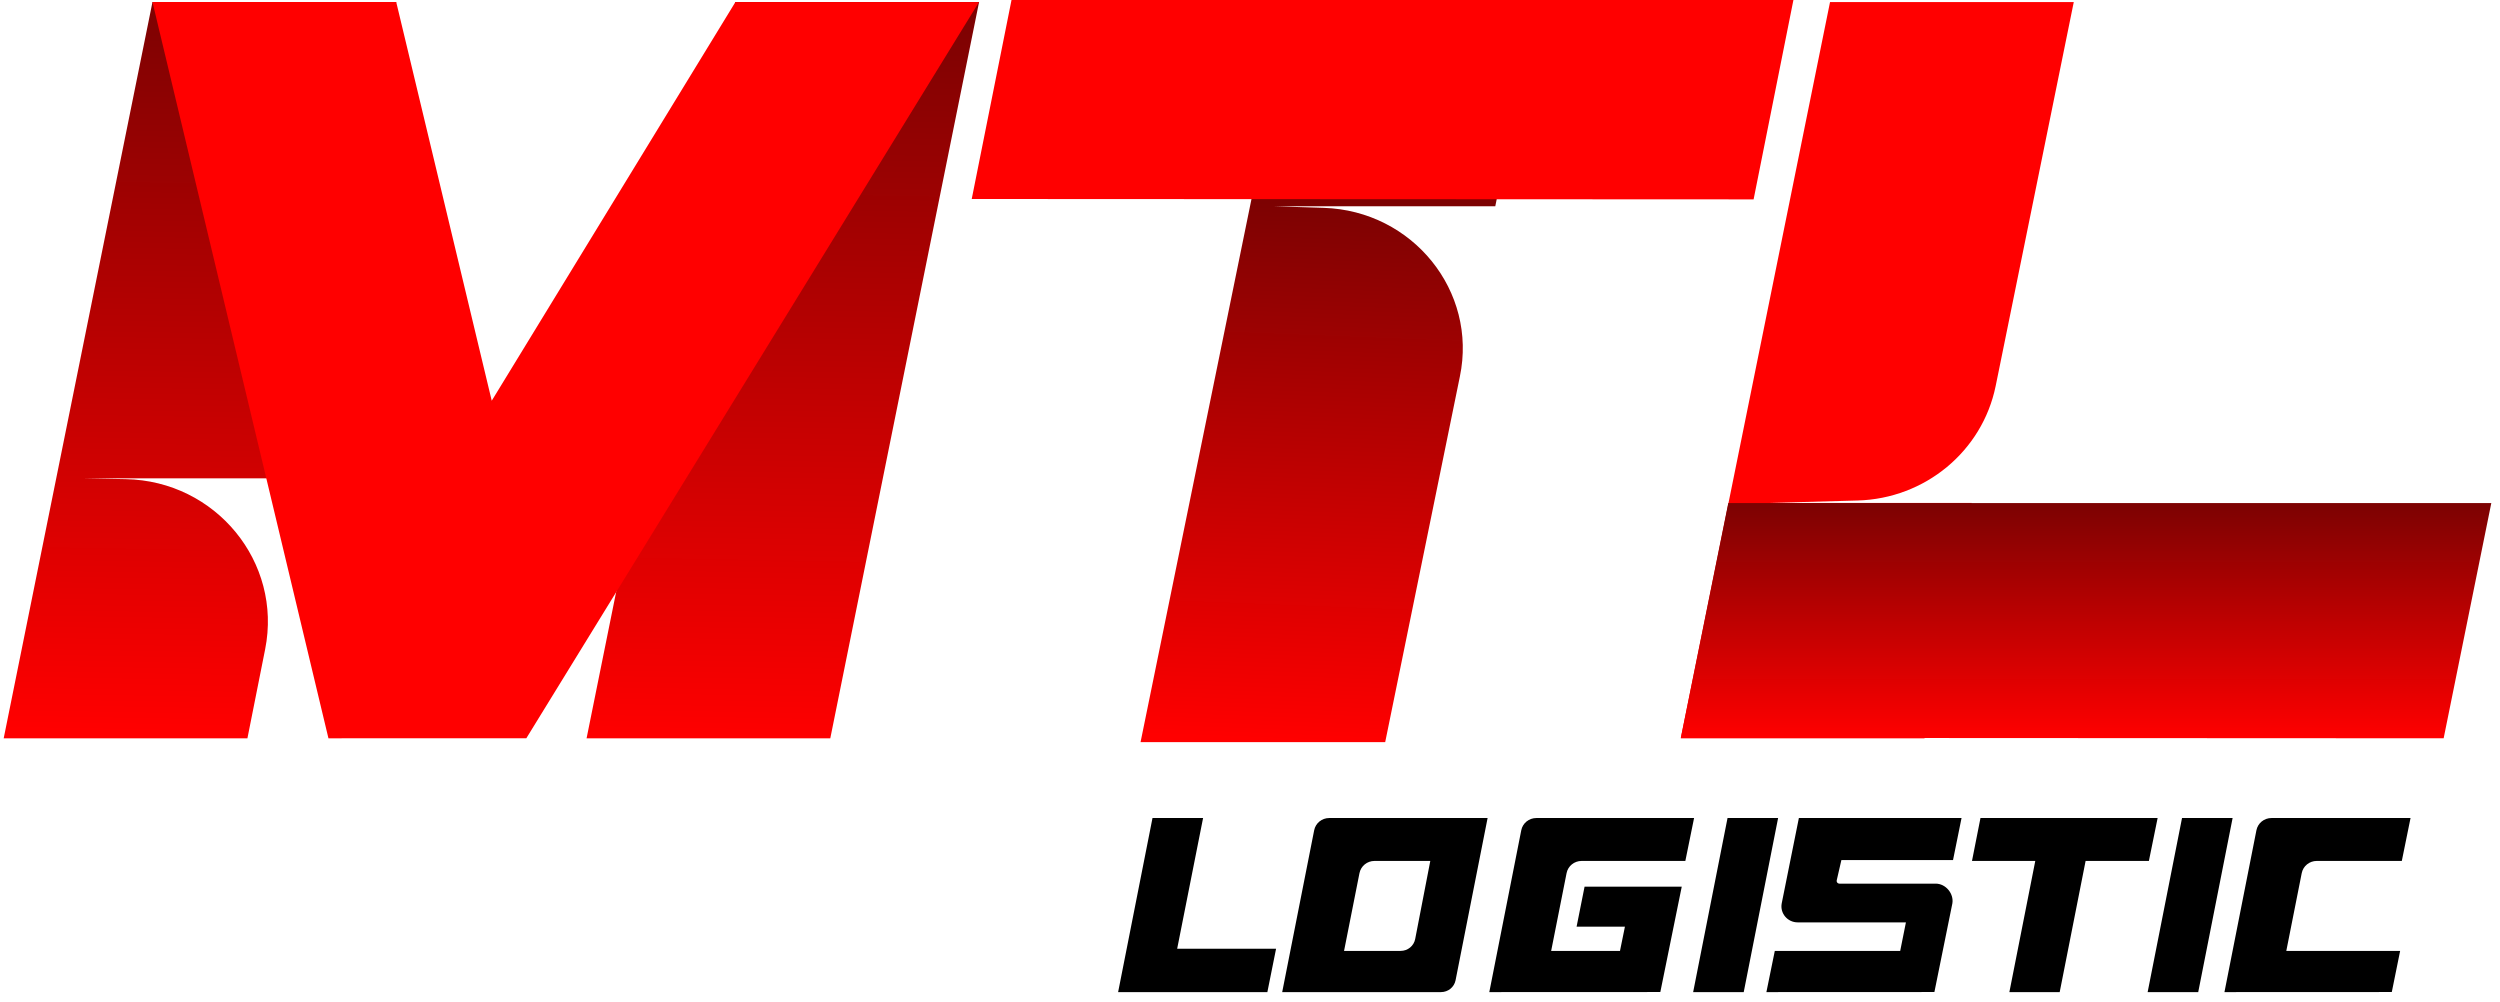
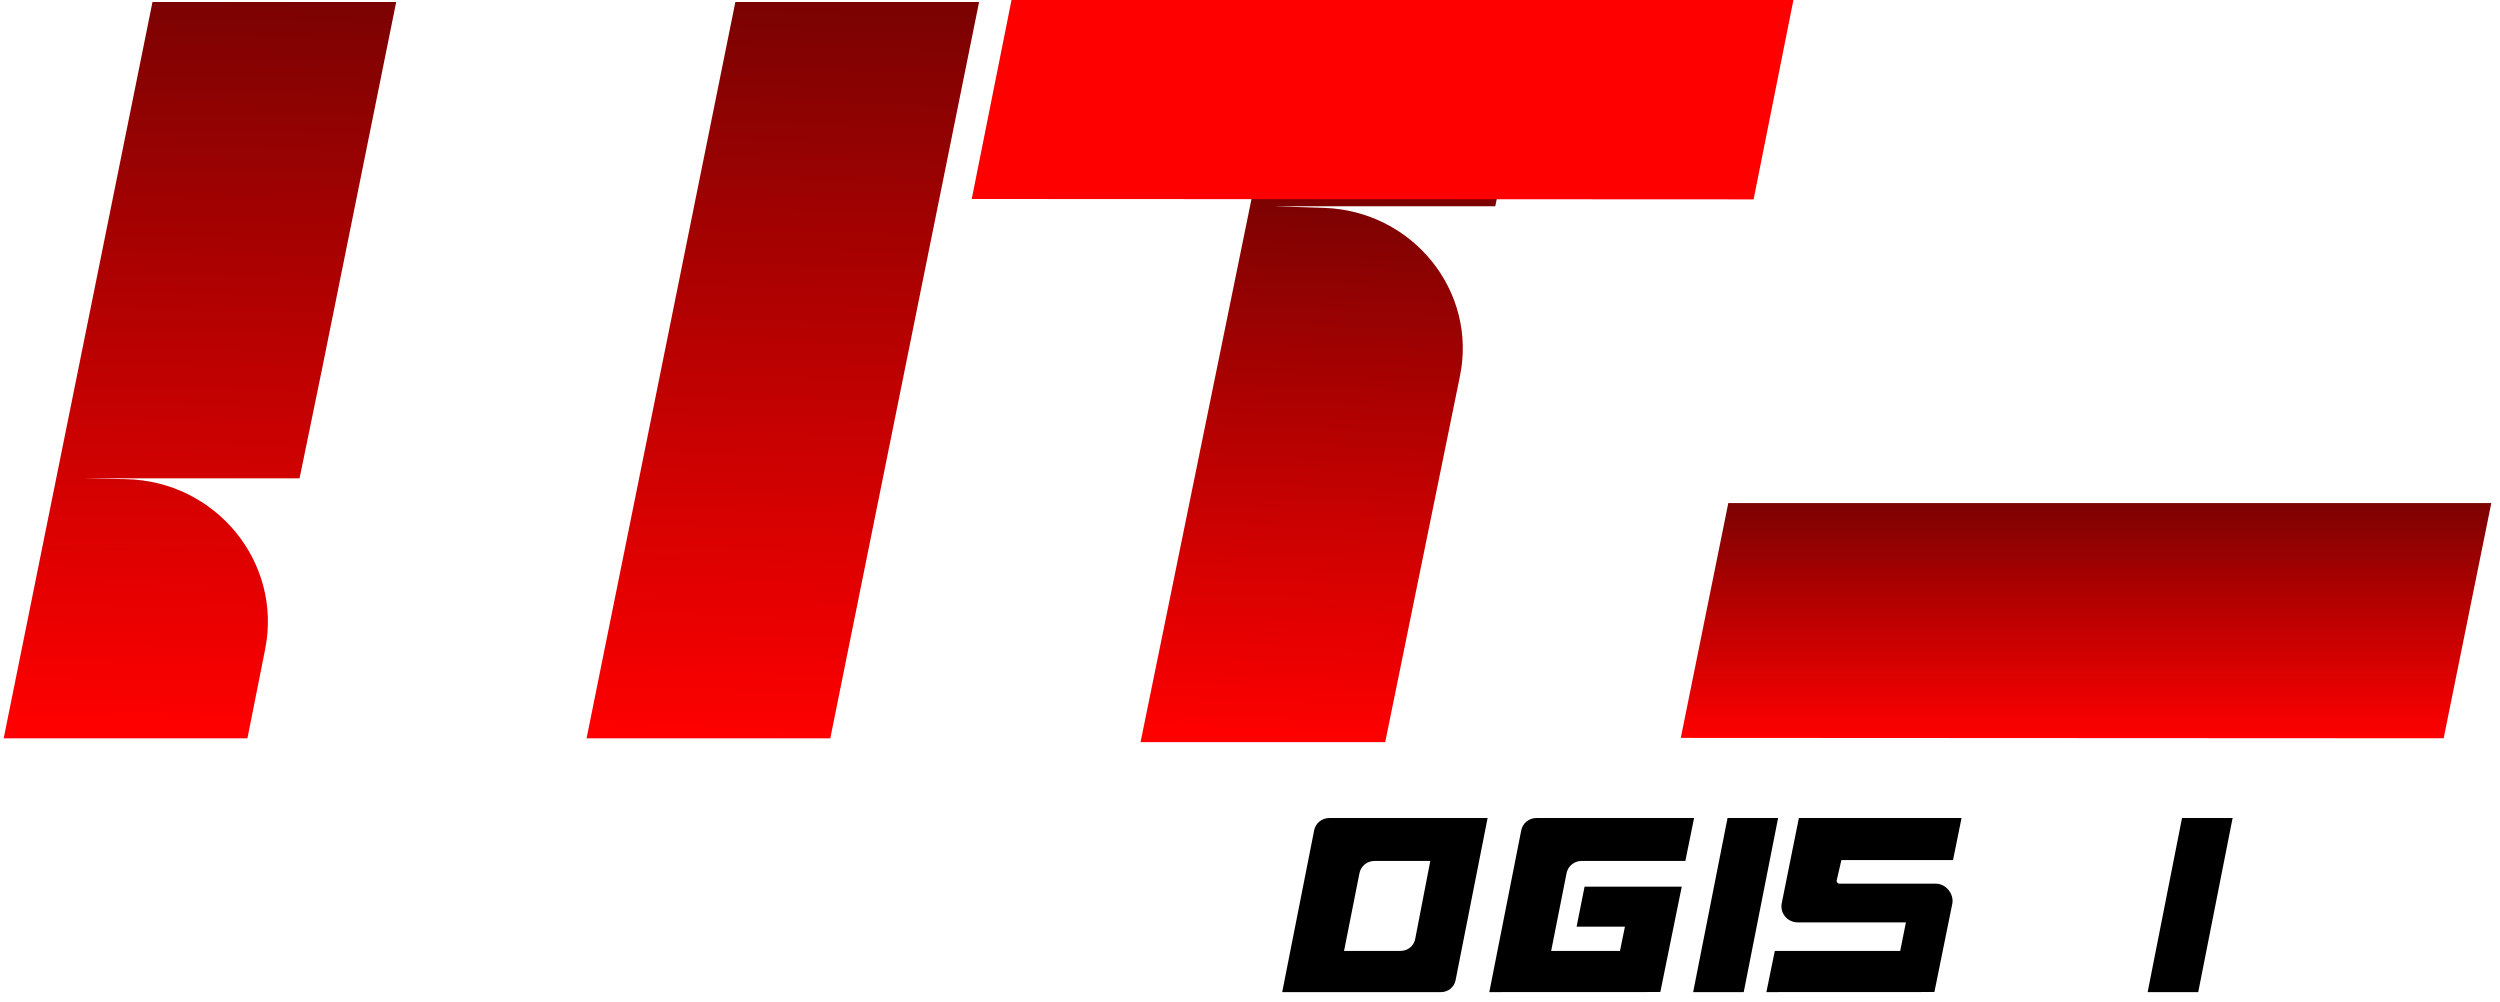
<svg xmlns="http://www.w3.org/2000/svg" width="222" height="89" viewBox="0 0 222 89" fill="none">
  <g id="ÐÐ¾Ð³Ð¾">
    <g id="Logistic">
-       <path id="Vector" d="M197.531 88.099C197.531 88.099 199.676 77.239 200.371 73.724C200.495 73.095 201.055 72.641 201.706 72.641C204.941 72.641 214.056 72.641 214.056 72.641L213.281 76.451H205.728C205.077 76.451 204.518 76.905 204.393 77.534C203.96 79.717 203.024 84.44 203.024 84.44H213.132L212.392 88.092L197.531 88.099H197.531Z" fill="black" />
      <path id="Vector_2" d="M190.711 88.099H195.202L198.256 72.641H193.764L190.711 88.099Z" fill="black" />
-       <path id="Vector_3" d="M178.432 88.099H182.901L185.202 76.451H190.822L191.597 72.641H175.866L175.113 76.451H180.733L178.432 88.099Z" fill="black" />
      <path id="Vector_4" d="M156.856 88.099L157.602 84.44H168.738L169.246 81.907H159.634C158.732 81.907 158.052 81.1 158.215 80.227L159.74 72.641H174.185L173.429 76.371H163.516L163.098 78.188C163.072 78.333 163.185 78.467 163.334 78.467H171.891C172.784 78.467 173.518 79.36 173.369 80.227L171.775 88.092L156.855 88.099H156.856Z" fill="black" />
      <path id="Vector_5" d="M150.352 88.099H154.843L157.896 72.641H153.405L150.352 88.099Z" fill="black" />
      <path id="Vector_6" d="M132.25 88.099C132.25 88.099 134.395 77.239 135.089 73.724C135.214 73.095 135.774 72.641 136.425 72.641C139.928 72.641 150.434 72.641 150.434 72.641L149.659 76.451H140.447C139.796 76.451 139.236 76.905 139.112 77.534C138.679 79.717 137.743 84.44 137.743 84.44H143.855L144.294 82.286H140.002L140.71 78.737H149.339L147.437 88.092L132.25 88.099H132.25Z" fill="black" />
      <path id="Vector_7" d="M129.254 87.051C129.134 87.659 128.592 88.099 127.962 88.099C124.487 88.099 113.859 88.099 113.859 88.099C113.859 88.099 116.004 77.239 116.699 73.724C116.823 73.095 117.383 72.641 118.034 72.641H132.099C132.099 72.641 129.94 83.574 129.254 87.051H129.254ZM127.01 76.451H122.057C121.405 76.451 120.846 76.905 120.721 77.534C120.288 79.717 119.352 84.44 119.352 84.44H124.376C125.008 84.44 125.55 83.998 125.668 83.387L127.01 76.451Z" fill="black" />
-       <path id="Vector_8" d="M99.289 88.099H112.542L113.316 84.245H104.533L106.834 72.641H102.342L99.289 88.099V88.099Z" fill="black" />
    </g>
    <g id="Group">
-       <path id="Vector_9" d="M149.254 65.566L162.507 0.182H184.151L177.501 32.876L177.213 34.286C176.029 40.068 170.945 44.28 164.953 44.445L157.105 44.661H175.088L174.198 49.221L170.896 65.566H149.254V65.566H149.254Z" fill="#FF0000" />
      <path id="Vector_10" d="M149.254 65.525L216.996 65.56L221.228 44.674H153.472L149.254 65.526H149.254V65.525Z" fill="url(#paint0_linear_101_15537)" />
    </g>
    <path id="Vector_11" d="M114.542 0.984L101.281 65.902H123.005L129.635 33.443C131.219 25.861 125.446 18.709 117.538 18.457L113.16 18.318H132.781L136.265 0.984H114.542H114.542Z" fill="url(#paint1_linear_101_15537)" />
    <path id="Vector_12" d="M86.289 17.671L155.72 17.705L159.256 0H89.823L86.289 17.671H86.289L86.289 17.671Z" fill="#FF0000" />
    <g id="Group_2">
-       <path id="Vector_13" fill-rule="evenodd" clip-rule="evenodd" d="M13.54 0.18L0.328 65.561H21.971L23.546 57.65C25.084 49.922 19.162 42.701 11.161 42.548L7.394 42.476H26.601L28.576 32.871L35.182 0.18H13.54V0.18L13.54 0.18ZM65.299 0.18L52.088 65.561H73.73L86.942 0.18H65.299Z" fill="url(#paint2_linear_101_15537)" />
-       <path id="Vector_14" d="M29.166 65.56L13.539 0.178H35.184L43.666 35.584L65.305 0.181H86.937L46.736 65.56L29.166 65.561V65.561V65.56Z" fill="#FF0000" />
+       <path id="Vector_13" fill-rule="evenodd" clip-rule="evenodd" d="M13.54 0.18L0.328 65.561H21.971L23.546 57.65C25.084 49.922 19.162 42.701 11.161 42.548L7.394 42.476H26.601L28.576 32.871L35.182 0.18H13.54V0.18L13.54 0.18ZM65.299 0.18L52.088 65.561H73.73L86.942 0.18Z" fill="url(#paint2_linear_101_15537)" />
    </g>
  </g>
  <defs>
    <linearGradient id="paint0_linear_101_15537" x1="185.238" y1="44.675" x2="185.238" y2="65.561" gradientUnits="userSpaceOnUse">
      <stop stop-color="#7C0202" />
      <stop offset="1" stop-color="#FF0000" />
    </linearGradient>
    <linearGradient id="paint1_linear_101_15537" x1="120.747" y1="17.892" x2="118.858" y2="65.905" gradientUnits="userSpaceOnUse">
      <stop stop-color="#7C0202" />
      <stop offset="1" stop-color="#FF0000" />
    </linearGradient>
    <linearGradient id="paint2_linear_101_15537" x1="44.841" y1="0.501" x2="43.672" y2="65.562" gradientUnits="userSpaceOnUse">
      <stop stop-color="#7C0202" />
      <stop offset="1" stop-color="#FF0000" />
    </linearGradient>
  </defs>
</svg>